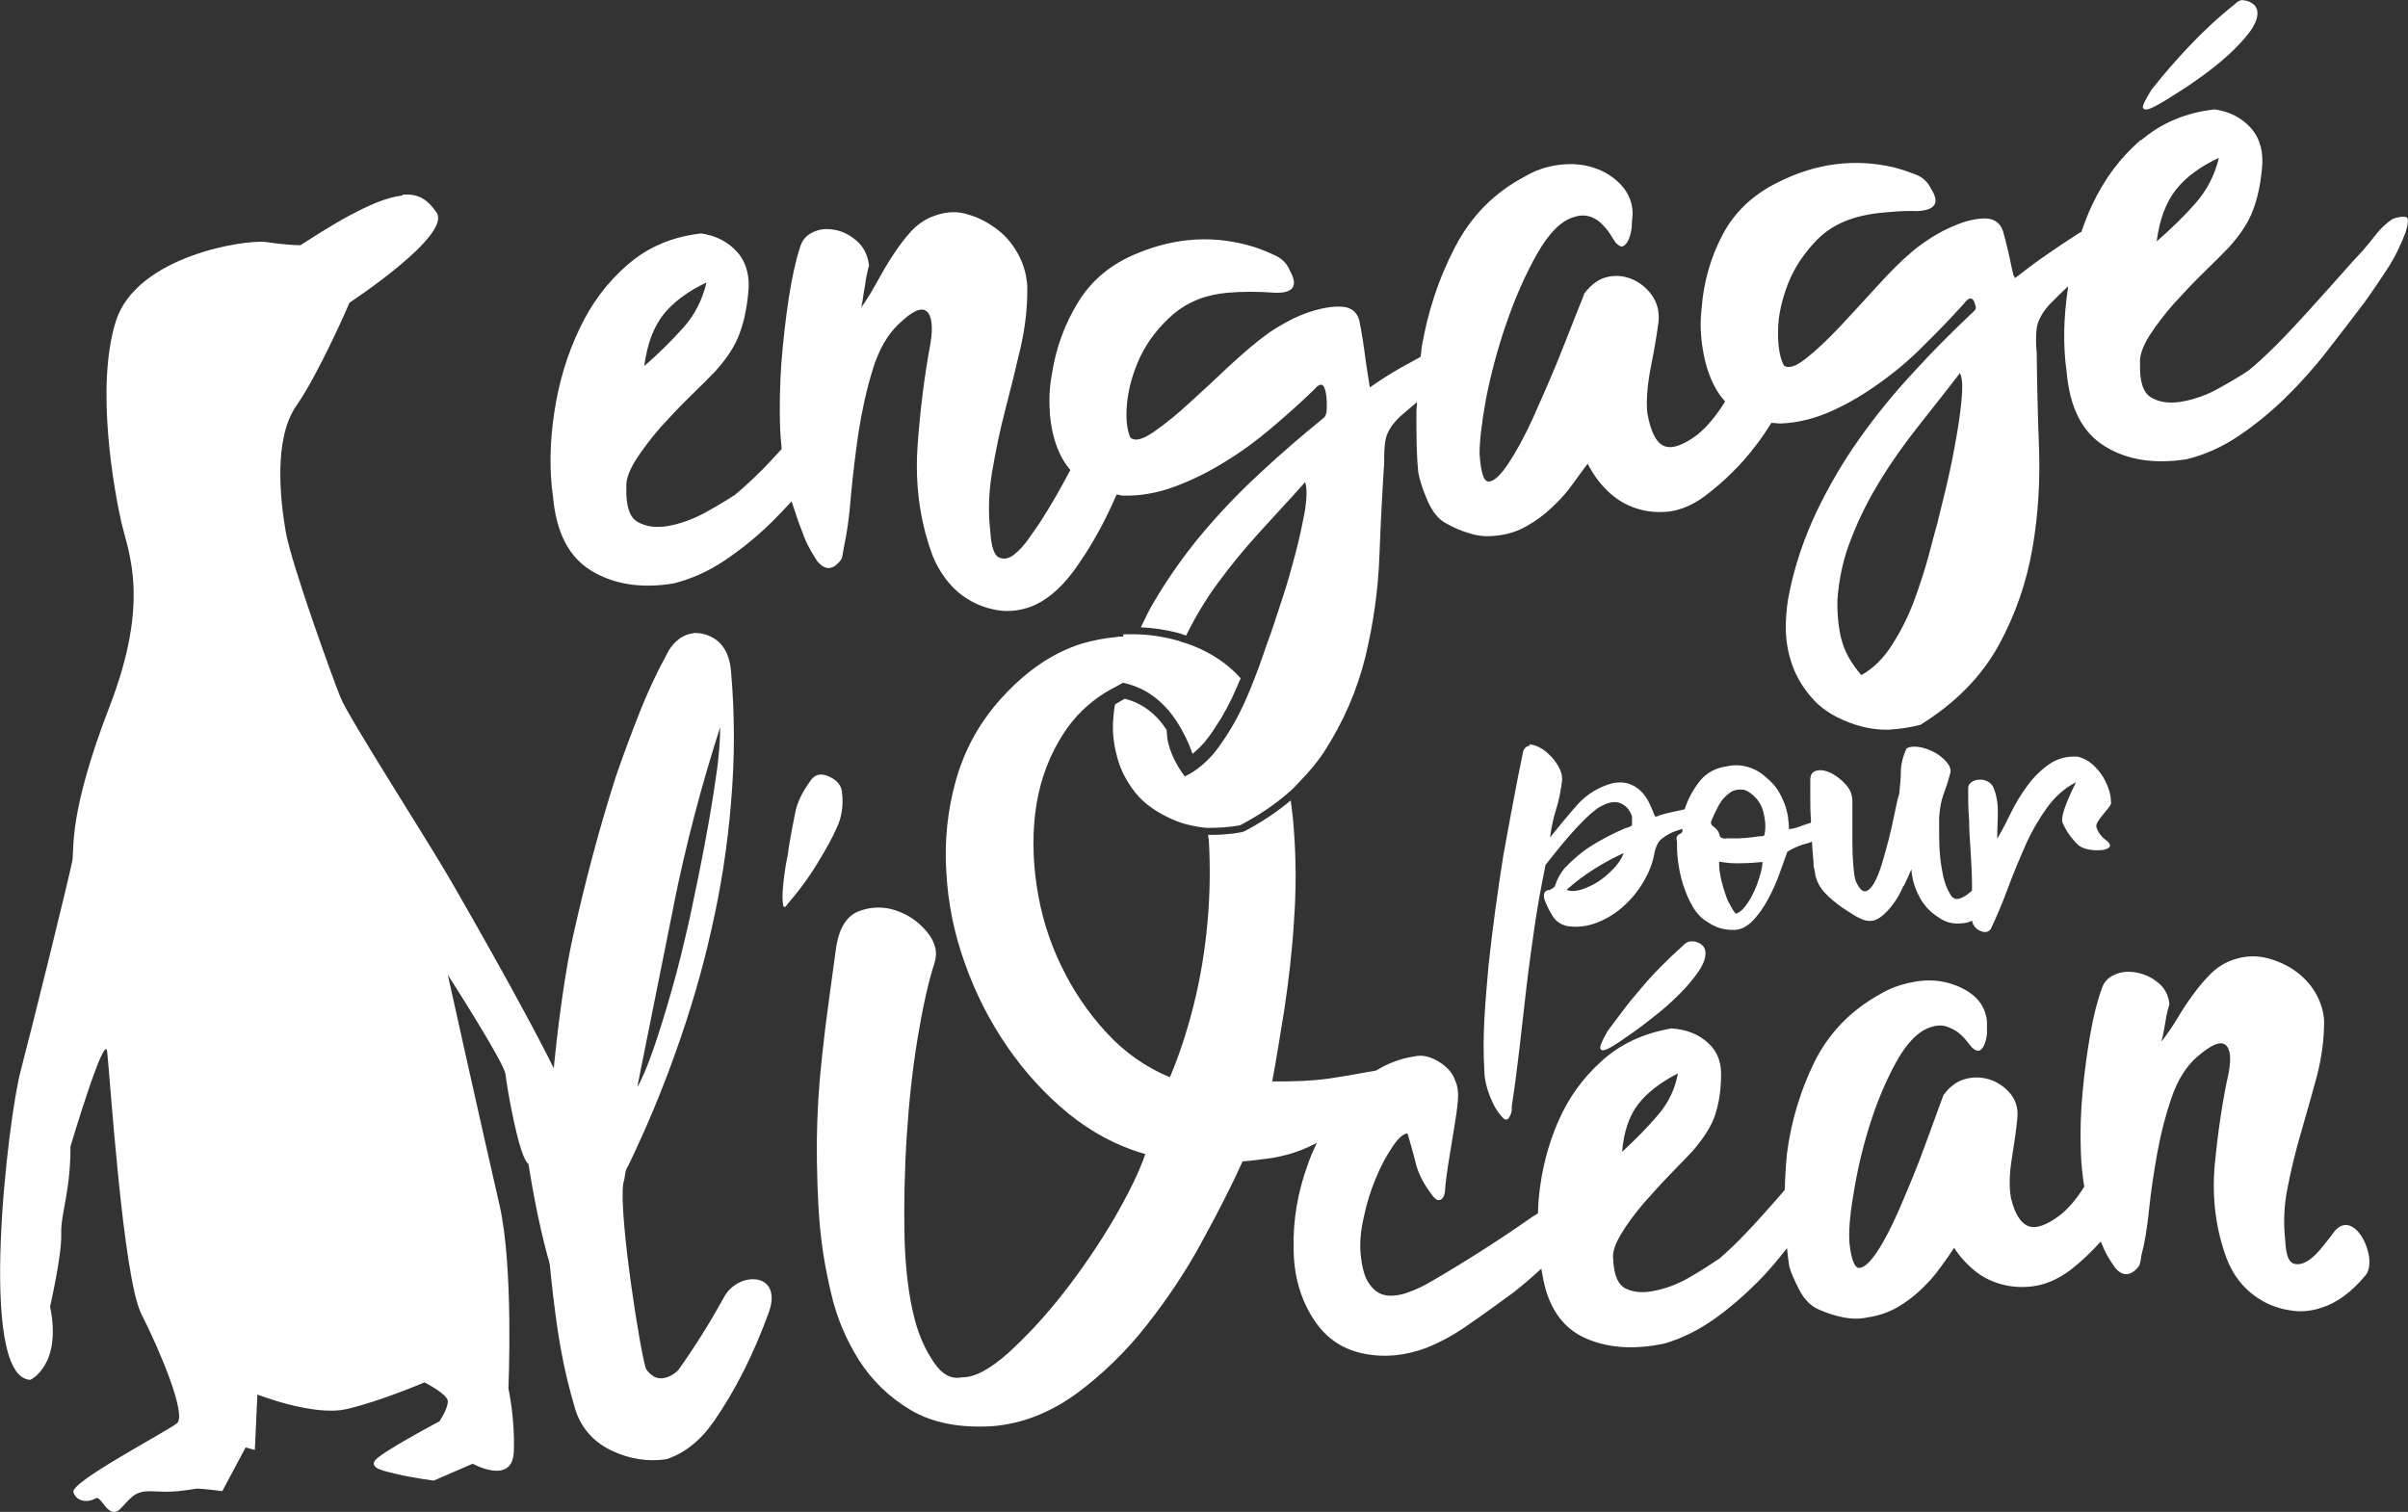
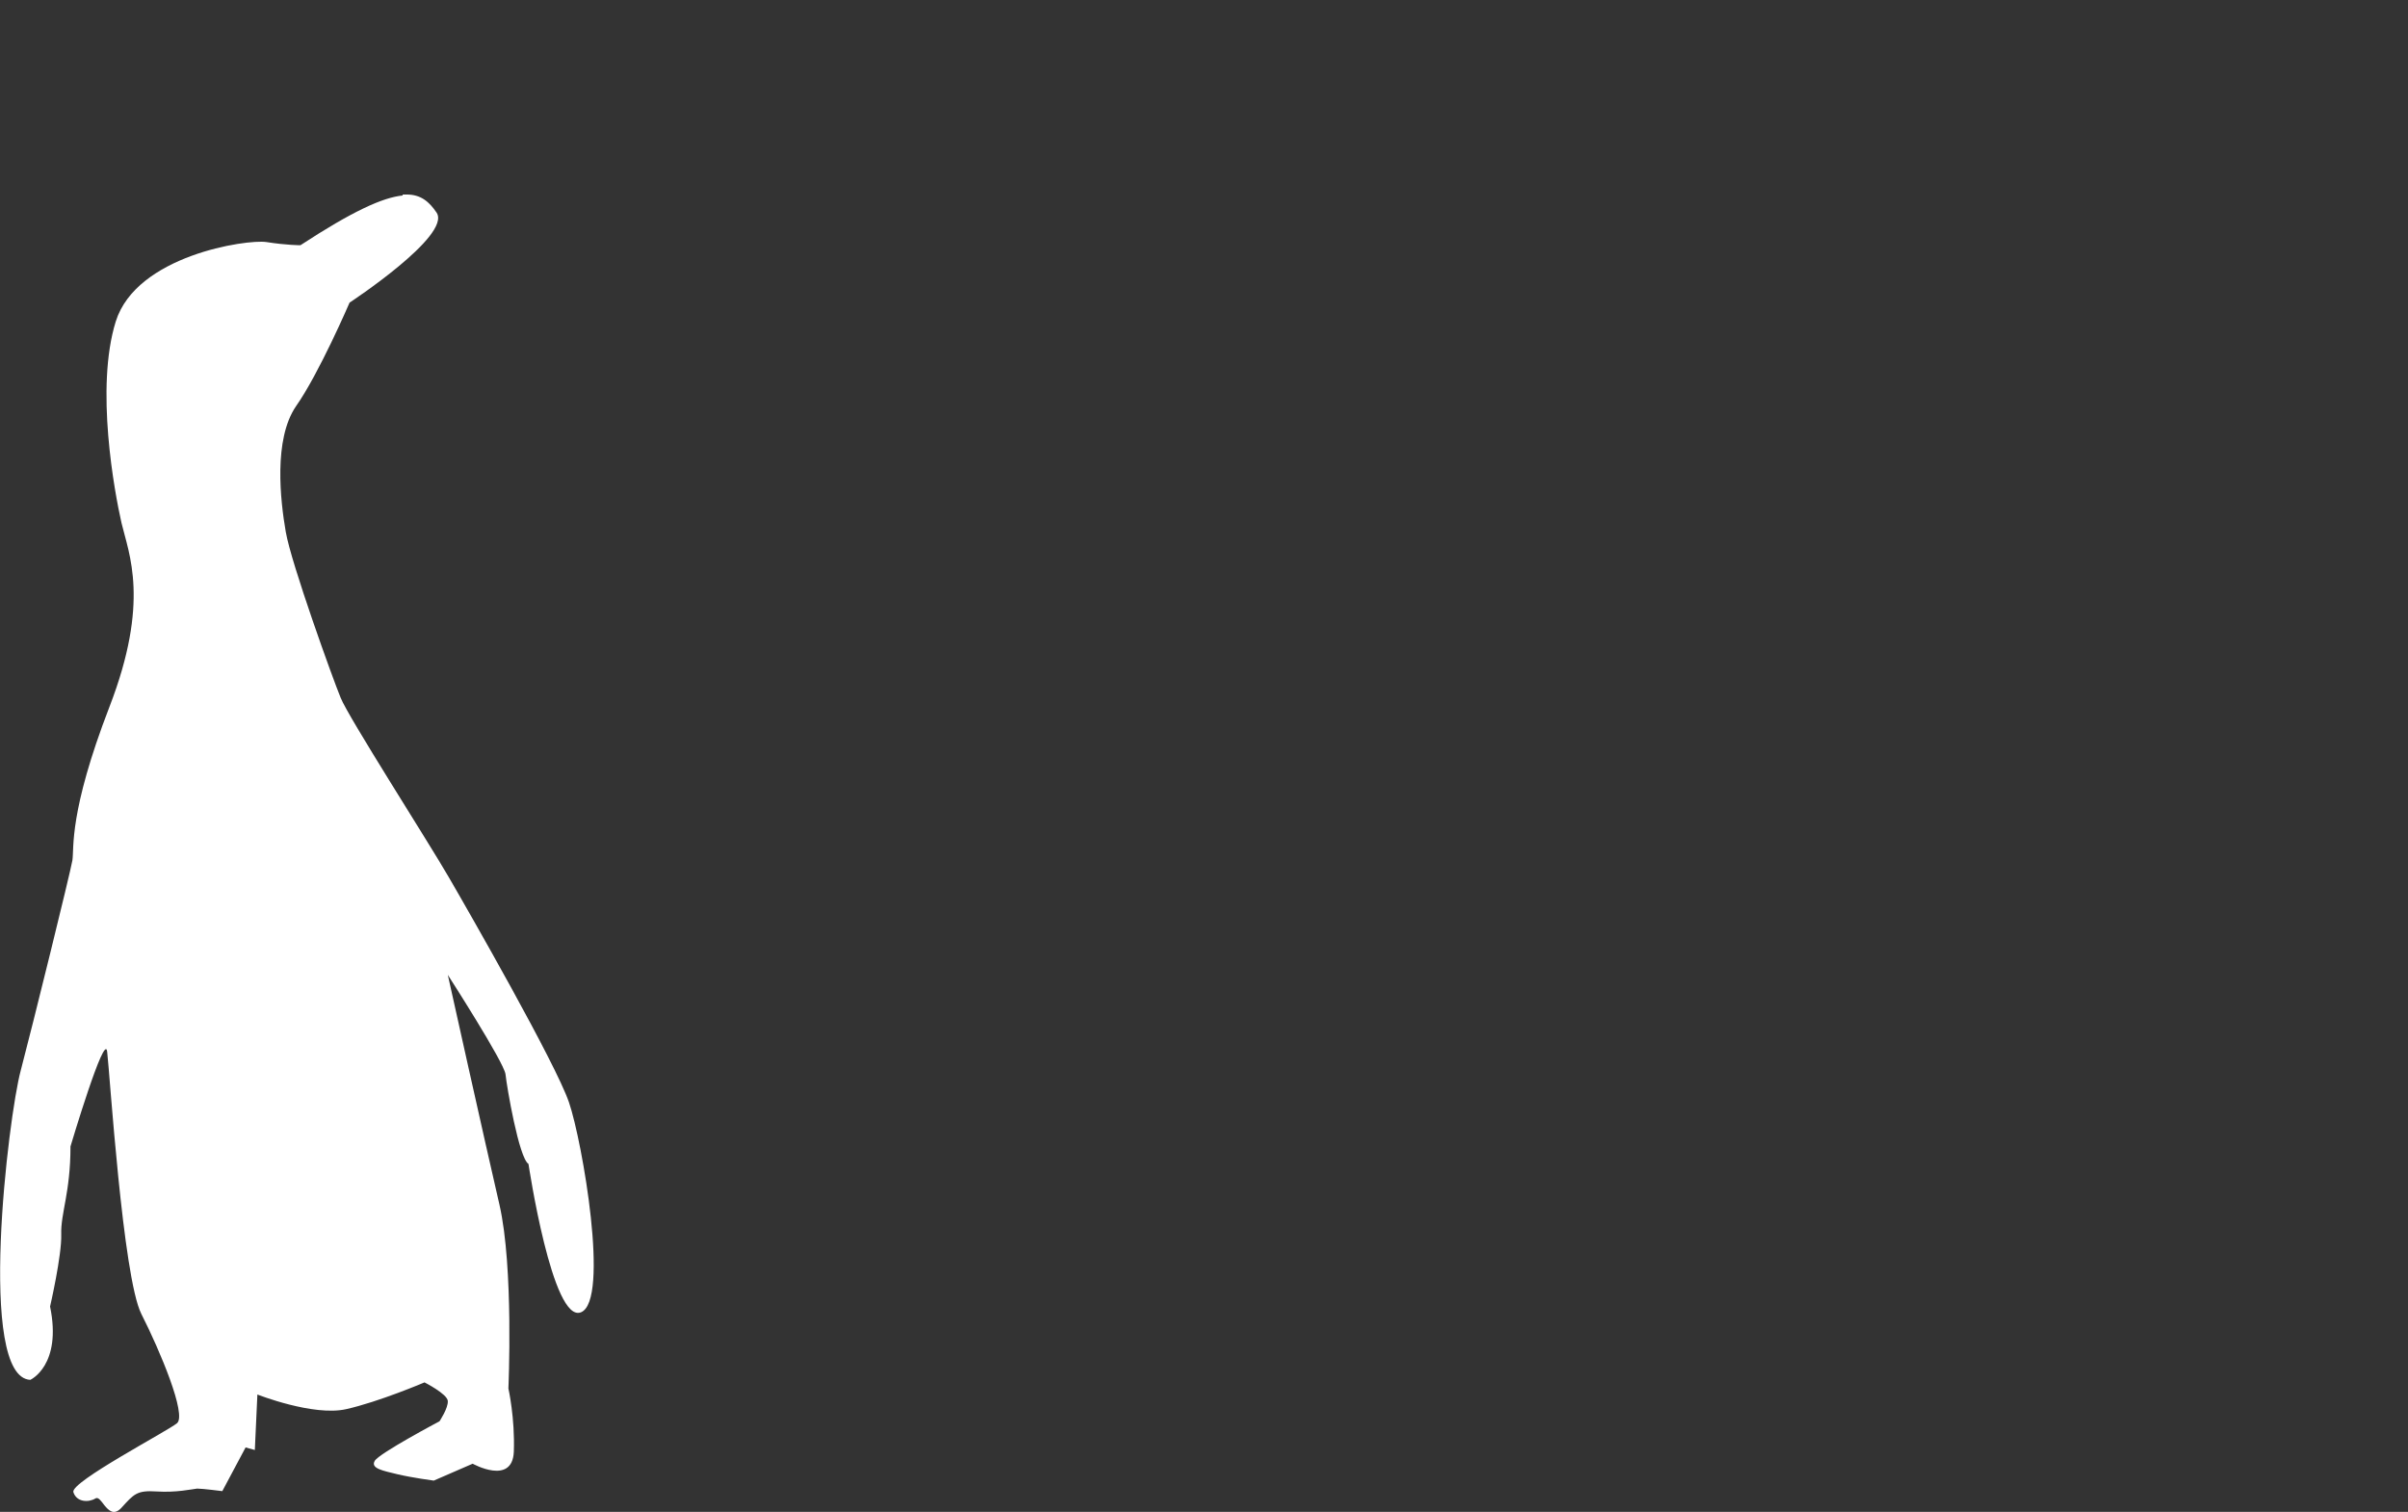
<svg xmlns="http://www.w3.org/2000/svg" id="Calque_2" viewBox="0 0 75.5 47.41">
  <rect x="0" y="0" width="75.5" height="47.41" fill="#333333" stroke="none" />
  <defs>
    <style>.cls-1{fill:#fff;}</style>
  </defs>
  <g id="Calque_2-2">
    <g id="Calque_1-2">
      <path class="cls-1" d="m12.63,6.13c-.63.06-1.59.5-3.21,1.56,0,0-.44,0-1.07-.1-.62-.09-4.07.42-4.72,2.49-.65,2.08-.04,5.35.18,6.32.23.97.9,2.46-.38,5.77-1.28,3.32-1.1,4.42-1.16,4.81-.07.4-1.24,5.15-1.62,6.59-.39,1.44-1.38,9.62.3,9.7,0,0,1-.45.62-2.3,0,0,.37-1.6.35-2.26-.02-.67.29-1.31.29-2.76,0,0,1.08-3.63,1.15-2.97.08.65.49,7.06,1.07,8.22.59,1.16,1.43,3.17,1.12,3.43-.3.25-3.34,1.84-3.25,2.16.1.32.48.33.69.2.09-.06.18.08.28.21.14.17.3.33.53.09.4-.44.49-.56,1.11-.52.61.04,1.1-.07,1.27-.09.17,0,.79.08.79.08l.73-1.37.29.08.08-1.74s1.75.69,2.78.46,2.46-.84,2.46-.84c0,0,.71.36.73.58.02.22-.26.64-.26.64,0,0-1.89,1-2.03,1.24-.14.24.26.31.71.42.46.11,1.14.2,1.14.2l1.22-.53s1.24.69,1.29-.37c.04-1.06-.17-1.99-.17-1.99,0,0,.17-3.8-.28-5.76-.45-1.94-1.62-7.21-1.62-7.21,0,0,1.77,2.75,1.81,3.12.04.39.42,2.62.72,2.81,0,0,.75,5.03,1.65,4.65.9-.38.04-5.35-.38-6.58-.42-1.23-3.14-5.98-3.78-7.08-.63-1.09-3.15-5.02-3.38-5.61-.24-.58-1.55-4.21-1.72-5.2-.17-.98-.39-2.9.32-3.94.72-1.02,1.68-3.25,1.68-3.25,0,0,3.2-2.1,2.73-2.82-.23-.34-.49-.57-.94-.57h-.13" />
-       <path class="cls-1" d="m53.02,29.52c-.09,0-.18.05-.26.14-.49.44-.94.89-1.33,1.36-.17.2-.35.41-.52.64-.17.22-.34.45-.51.68-.18.31-.25.5-.22.55.03.06.1.06.23,0,.12-.06.27-.15.44-.27s.31-.22.43-.3c.17-.12.38-.28.64-.49.26-.2.51-.43.75-.67s.44-.48.6-.72.22-.44.2-.61c-.02-.14-.12-.24-.28-.29-.05-.02-.09-.02-.14-.02h-.03m-27.31-5.23c-.12.01-.23.08-.31.21-.24.33-.4.66-.46.95-.06.3-.14.7-.22,1.19,0,.08-.03.23-.08.47-.04.23-.07.47-.09.7-.02.23-.02.41,0,.54.01.13.07.12.15-.01.4-.46.74-.94,1.02-1.42.18-.3.36-.61.51-.95.16-.33.22-.71.17-1.13-.02-.21-.16-.38-.41-.49-.09-.04-.17-.06-.25-.06h-.03m28.5,4.03c-.07-.14-.12-.3-.17-.46s-.09-.32-.11-.47c-.03-.15-.03-.27-.03-.37.22.04.45.06.69.05.24,0,.46-.02.67-.04,0,.12-.03.26-.08.43-.05.17-.11.34-.19.51-.08.17-.17.32-.27.45-.1.13-.2.21-.3.23-.07-.08-.14-.2-.21-.34m-5.1-.4c.28-.25.56-.46.86-.65s.61-.36.94-.51c-.06.16-.16.32-.3.47-.15.16-.31.3-.49.42s-.37.2-.55.26c-.07.02-.14.03-.2.04h-.06c-.07,0-.14-.01-.19-.04m5-1.6c-.12,0-.19-.04-.2-.09-.02-.12-.09-.22-.22-.31-.03-.02-.05-.06-.06-.11.07-.18.15-.35.24-.52s.22-.32.4-.44c.09-.05.2-.08.32-.07.12,0,.22.06.32.14.18.14.31.33.37.57.06.24.08.46.04.66,0,.02,0,.04-.02.06,0,.02-.03.03-.06.03-.05,0-.15.01-.28.03-.09.01-.17.02-.27.03-.05,0-.11,0-.17.01h-.42m-6.15-2.9c-.09,0-.16.06-.2.16-.11.52-.21,1.04-.31,1.57-.1.53-.21,1.12-.32,1.74-.09.55-.17,1.12-.25,1.7s-.15,1.16-.21,1.73c-.05.57-.1,1.13-.13,1.69-.03.55-.03,1.08,0,1.58,0,.27.07.55.18.83.11.28.24.5.41.67.03.03.06.05.1.05s.08-.04.12-.13c.03-.05.04-.11.05-.16v-.13c.1-.65.18-1.28.25-1.89s.14-1.23.21-1.84.16-1.24.25-1.87c.09-.63.21-1.29.35-1.97.1-.13.22-.27.35-.44.13-.16.27-.33.41-.49s.29-.32.44-.47c.15-.15.29-.27.42-.37.29-.18.53-.24.71-.17s.31.21.38.42c0,.15,0,.24,0,.27s-.09.07-.23.11c-.33.14-.66.31-.99.51s-.62.45-.89.73c-.13.16-.23.33-.29.52-.02.05-.04.09-.07.1-.03.02-.06.04-.11.07-.16,0-.21.1-.17.28.06.18.15.35.25.52s.26.28.46.33c.33.05.64.01.95-.11.3-.12.58-.29.82-.51.25-.22.46-.48.63-.77.17-.29.29-.58.34-.89.05-.23.13-.39.25-.47.12-.1.27-.18.45-.24.06-.02.12-.04.18-.06v.09s-.03.05-.06.06l-.06.03s-.03.03-.05.06c-.02.03-.02.08,0,.15,0,.16,0,.36.03.6.03.25.08.5.16.75.08.26.18.49.31.71s.29.38.47.48c.25.17.52.25.82.24.21,0,.4-.1.59-.29.18-.19.34-.42.48-.68s.26-.53.36-.81c.1-.28.18-.5.24-.67.19-.12.4-.21.64-.27.04-.01.09-.03.13-.05h0c.02.24.03.45.05.63,0,.07,0,.14.02.21s.03.14.04.22c.05.21.15.39.3.55.15.16.33.31.54.46.15.1.28.18.39.25.12.07.23.12.33.15.1.03.2.02.29,0,.09-.03.19-.09.29-.18.12-.11.24-.24.34-.39.1-.14.19-.3.27-.49.02-.01.04-.05.06-.1.03-.06.05-.11.08-.17.03-.06.05-.11.07-.16s.04-.08.05-.11c.02.31.11.6.25.86.14.27.34.48.59.64.15.11.3.17.46.19.15.02.3.01.45-.02.05-.01.1-.04.15-.06,0,.03.02.07.03.1.06.12.15.2.28.24.12.04.22.01.28-.08.19-.4.37-.83.54-1.29.17-.46.36-.91.55-1.34s.42-.82.67-1.17.56-.62.91-.8c-.1.21-.52,1.04-.42,1.27.1.23.25.46.48.69.07.06.17.11.3.14.13.03.26.04.39.03.12,0,.22-.03.28-.08.06-.04.05-.1-.03-.19-.19-.13-.31-.28-.36-.46-.05-.17.42-.58.46-.73,0-.1-.01-.23-.05-.38s-.11-.29-.19-.44c-.09-.15-.2-.28-.33-.4-.13-.12-.28-.2-.46-.25-.33-.03-.63.05-.89.22-.26.18-.49.4-.69.67-.2.27-.38.56-.53.87-.15.31-.29.58-.43.81,0-.28.02-.57.02-.86s-.05-.54-.14-.75c-.04-.08-.1-.15-.19-.19-.08-.04-.17-.06-.26-.05-.09,0-.17.03-.24.08s-.1.11-.1.2c0,.31,0,.64.03.99,0,.34.03.69.05,1.03s.04.67.04.99v.19c-.11.1-.22.18-.34.23-.16.07-.28.02-.36-.15-.09-.14-.15-.32-.2-.52-.04-.2-.08-.41-.1-.63-.02-.22-.03-.43-.03-.65v-.58c.02-.27.06-.51.13-.7s.15-.42.22-.69c.03-.11-.02-.23-.12-.35-.11-.12-.24-.23-.4-.31s-.33-.14-.49-.16c-.17-.02-.29,0-.37.06-.1.23-.16.45-.17.67,0,.21-.02.46-.05.74-.05.16-.1.37-.15.63-.05.26-.11.52-.18.8-.07.28-.15.54-.22.79-.08.25-.16.45-.25.6s-.18.23-.27.24-.19-.09-.29-.31c-.04-.1-.06-.26-.08-.49s-.03-.47-.03-.72v-1.29c0-.19-.05-.36-.2-.53-.14-.16-.3-.28-.47-.37-.17-.08-.32-.11-.46-.07-.14.03-.2.14-.19.34v.51c0,.21,0,.44.02.67v.11c-.1.03-.19.06-.3.1-.13.05-.26.09-.39.1,0-.06,0-.16-.02-.28,0-.12-.04-.26-.08-.41-.05-.15-.12-.31-.21-.47s-.22-.31-.38-.44c-.19-.18-.39-.29-.6-.35s-.43-.07-.65-.02c-.36.05-.64.2-.86.47-.21.27-.37.56-.47.88h0c-.27.06-.54.11-.8.19-.02.02-.04.03-.07.03s-.04,0-.05.02c-.06-.15-.12-.29-.19-.44s-.16-.27-.26-.37-.23-.18-.37-.23-.32-.06-.52-.02c-.44.12-.81.35-1.1.67-.29.33-.57.67-.86,1.03.04-.3.1-.6.19-.88.09-.28.15-.59.19-.93,0-.15-.04-.3-.15-.47-.1-.17-.23-.3-.37-.42-.14-.11-.29-.18-.43-.21h-.09m3.42,11.28c.28-.36.7-.69,1.25-.97-.09.49-.3.93-.63,1.31-.32.38-.7.76-1.12,1.15.05-.63.22-1.12.5-1.49m-16.14-14.67c-.08,0-.16,0-.24.02-.35.03-.7.1-1.05.2-.97.3-1.86.93-2.67,1.87-.62.73-1.05,1.55-1.3,2.46s-.35,1.85-.29,2.82c.05.97.24,1.93.58,2.87.33.94.78,1.82,1.33,2.62.55.8,1.19,1.5,1.92,2.1.73.59,1.53,1.02,2.41,1.27-.19.56-.53,1.25-1,2.06-.48.81-1,1.57-1.57,2.3s-1.15,1.35-1.72,1.87c-.58.52-1.07.78-1.46.77-.32.07-.62-.08-.88-.47-.26-.38-.46-.82-.59-1.31-.19-.7-.3-1.58-.33-2.61-.02-1.04,0-2.1.07-3.17.07-1.08.18-2.1.34-3.07.16-.96.33-1.74.52-2.33.12-.34.05-.67-.22-1-.27-.33-.6-.55-.98-.68-.39-.13-.77-.12-1.15.02-.38.14-.62.51-.72,1.11-.08.6-.16,1.18-.24,1.76-.08.58-.15,1.15-.21,1.73-.1.89-.15,1.77-.16,2.64,0,.88.02,1.77.1,2.68.06.63.17,1.32.35,2.07.17.75.47,1.45.87,2.09.41.64.95,1.17,1.63,1.57.68.4,1.54.57,2.59.5.91-.08,1.77-.42,2.59-1.01.81-.6,1.55-1.31,2.21-2.15s1.25-1.72,1.75-2.65c.51-.93.93-1.76,1.26-2.49.35-.03.66-.07.94-.11.28-.05.56-.12.83-.22.19-.07.38-.16.56-.25-.11.22-.21.45-.29.69-.31.85-.46,1.72-.44,2.6,0,.89.23,1.65.66,2.29.38.56.89.9,1.55,1.03.65.13,1.31.06,1.97-.19.42-.17.87-.41,1.33-.74.47-.32.93-.66,1.41-1.01.12-.1.25-.21.4-.33.12-.11.28-.24.45-.4,0,.06.02.13.03.19.16.98.6,1.64,1.3,1.97s1.55.4,2.53.19c.55-.16,1.06-.42,1.55-.76.49-.35.94-.74,1.37-1.17.33-.33.63-.69.92-1.06.02.2.04.39.07.57.05.19.16.44.32.75.16.3.37.51.62.61.25.11.5.19.75.24.25.05.51.06.77,0,.35-.05.66-.16.94-.32.27-.16.52-.35.74-.56.22-.21.42-.43.58-.66.17-.23.32-.44.45-.64.18.28.4.52.66.73s.56.35.89.43c.33.08.67.09,1.02.03.35-.06.7-.22,1.07-.49.35-.27.67-.58.96-.9,0,0,0,.02.01.03.06.15.12.29.19.41s.15.25.25.39c.24.28.49.26.74-.05.03-.05.06-.16.08-.34.1-.37.18-.84.24-1.43s.15-1.18.26-1.79.26-1.19.45-1.74c.19-.55.46-.98.81-1.28.42-.36.71-.49.87-.37.16.12.19.41.11.87-.2.9-.34,1.87-.44,2.9-.09,1.03.03,2.02.38,2.95.1.26.24.51.43.74.19.23.42.42.68.57s.55.25.87.3c.32.06.66.03,1.01-.09.47-.15.93-.49,1.36-1.01.43-.53-.38-2.2-1.01-1.33-.06.09-.17.22-.32.41s-.3.35-.47.46-.32.14-.47.09c-.15-.06-.23-.3-.25-.73-.06-.54-.04-1.1.08-1.67.11-.57.25-1.14.42-1.72s.33-1.16.49-1.74c.15-.58.23-1.16.23-1.72-.01-.29-.09-.57-.24-.85s-.36-.51-.62-.71c-.27-.2-.57-.34-.91-.43-.33-.09-.68-.08-1.03.03-.29.09-.53.24-.74.44-.2.2-.39.42-.57.67-.18.24-.34.49-.5.76-.16.26-.32.5-.5.72.01-.02.03-.1.06-.22.02-.12.05-.25.07-.38.02-.13.04-.25.07-.37.03-.11.05-.18.06-.21-.03-.28-.15-.51-.35-.67-.2-.17-.43-.27-.67-.32-.25-.05-.48-.03-.69.06s-.35.24-.41.44c-.14.38-.26.85-.36,1.42-.1.57-.18,1.16-.24,1.79s-.08,1.24-.06,1.85c.01.41.05.79.11,1.15-.23.37-.48.67-.74.88-.43.33-.77.45-1.01.36-.24-.09-.43-.38-.55-.89-.06-.34-.05-.75.03-1.24.08-.49.14-.91.17-1.25.03-.28-.03-.53-.19-.74-.16-.21-.37-.36-.62-.46-.26-.09-.52-.11-.8-.04s-.51.24-.71.52c0,.02-.09.23-.23.63-.14.39-.31.85-.5,1.36-.2.52-.42,1.04-.65,1.58-.24.54-.46.98-.68,1.31-.22.34-.41.51-.56.53s-.26-.23-.32-.76c-.03-.32,0-.84.12-1.53.11-.7.27-1.41.5-2.15s.51-1.41.84-2.01.69-.97,1.08-1.1c.18-.06.35-.07.5-.02.14.05.27.11.37.19.1.08.19.17.26.26s.13.16.17.21c.1.09.18.12.24.09s.11-.09.15-.19.07-.21.08-.34c0-.13,0-.25,0-.38-.03-.32-.17-.59-.41-.8-.24-.2-.53-.34-.86-.42s-.69-.09-1.07-.01c-.38.07-.72.2-1.02.38-.92.51-1.6,1.22-2.05,2.12-.44.9-.73,1.86-.86,2.86-.04.39-.06.77-.07,1.15-.1.12-.2.24-.31.36-.3.34-.6.68-.9.99-.3.32-.58.58-.83.8-.22.15-.51.34-.87.55-.36.22-.73.37-1.1.45-.37.09-.69.08-.95-.04-.26-.11-.4-.42-.42-.94-.03-.2.05-.45.24-.77.19-.32.43-.64.7-.96.28-.32.57-.64.87-.95s.54-.55.71-.74c.33-.39.56-.75.67-1.08.11-.33.18-.71.19-1.16.03-.47-.1-.84-.4-1.11-.3-.28-.69-.43-1.15-.46-.88.15-1.61.49-2.2,1.03-.59.53-1.04,1.16-1.36,1.9s-.52,1.53-.6,2.36c-.02.17-.02.34-.03.51-.05.03-.1.06-.15.09-1.01.71-2.07,1.39-3.17,2.03-.25.15-.5.27-.76.36-.25.09-.48.12-.68.09s-.37-.14-.52-.35c-.15-.2-.24-.52-.28-.96-.03-.33,0-.71.1-1.14.09-.44.22-.85.38-1.23.16-.39.34-.71.52-.98s.34-.41.47-.42c.09.3.18.61.26.94.08.33.26.67.53,1.02.08.1.15.15.22.13.08-.02.13-.09.16-.23.03-.38.08-.74.14-1.09.06-.36.11-.68.16-.98s.09-.57.11-.81,0-.46-.09-.65c-.08-.23-.26-.43-.53-.59s-.52-.21-.75-.15c-.42.06-.82.21-1.19.44-.6.11-1.12.2-1.54.26-.44.06-1.01.09-1.72.08.12-.64.24-1.4.38-2.26.13-.87.24-1.78.3-2.74.07-.96.07-1.91,0-2.86-.02-.33-.06-.64-.1-.95-.43.36-.92.69-1.46.97l-.1.03c-.15.03-.31.05-.47.06-.18.02-.37.02-.56.02,0,.05,0,.09.02.14.05.85.04,1.71-.04,2.6-.08.88-.22,1.74-.43,2.58-.21.84-.46,1.6-.75,2.28-.75-.31-1.41-.77-1.99-1.4-.58-.63-1.06-1.34-1.43-2.12-.38-.79-.63-1.62-.76-2.51-.13-.89-.13-1.74,0-2.55.14-.81.42-1.55.86-2.22.32-.49.74-.91,1.26-1.24.13-.08.27-.16.41-.23.06-.03.12-.07.18-.1.53.11.97.37,1.34.77.03.04.07.07.1.11.09.11.17.22.25.34.19.3.36.63.49,1.01.17-.14.34-.3.49-.51.29-.39.54-.81.75-1.25.1-.21.18-.41.27-.61-.4-.45-.91-.79-1.52-1.03-.11-.04-.22-.08-.33-.11-.05-.02-.1-.04-.15-.05-.44-.12-.86-.18-1.29-.19h-.39m-14.1,8.51c.38-1.9.87-3.76,1.46-5.6,0,.38-.03.9-.13,1.55-.09.65-.21,1.35-.35,2.1-.14.75-.3,1.52-.47,2.32-.18.8-.36,1.55-.56,2.25-.2.7-.39,1.32-.58,1.87s-.36.95-.51,1.2c.38-1.89.76-3.79,1.14-5.68m.62-8.55c-.13.01-.26.06-.38.13-.21.14-.36.32-.47.56-.31.56-.59,1.17-.84,1.8-.25.64-.5,1.3-.74,2-.51,1.59-.96,3.28-1.36,5.08-.4,1.8-1.07,6.96-.68,10.55.2,1.86.37,2.88.78,4.26.2.58.59,1,1.15,1.26s1.12.34,1.69.26c.58-.19,1.08-.59,1.5-1.2.67-.97,1.24-2.1,1.71-3.39.47-1.29-.94-1.32-1.39-.51-.44.8-.92,1.57-1.44,2.3-.15.15-.32.24-.5.26-.19.02-.35-.07-.51-.28-.18-.47-.86-4.83-.72-5.82.03-.1.05-.2.06-.3s.05-.19.1-.27c.55-1.14,1.05-2.33,1.49-3.57.44-1.24.82-2.5,1.11-3.81.3-1.3.51-2.64.62-4,.12-1.37.12-2.74,0-4.13-.06-.64-.34-1.02-.86-1.16-.08-.02-.17-.03-.25-.03h-.07m35.99.19c-.09-.39-.13-.8-.12-1.24.05-.67.19-1.31.44-1.93.24-.62.54-1.22.9-1.8.35-.58.75-1.14,1.2-1.71.44-.56.88-1.11,1.3-1.66.08.15.09.44.05.86s-.11.88-.2,1.37c-.09.5-.19.97-.3,1.43s-.2.8-.25,1.02c-.08.28-.17.63-.29,1.08-.12.44-.27.9-.45,1.39-.18.48-.41.94-.68,1.36-.27.43-.59.75-.97.96-.33-.38-.54-.76-.63-1.15M20.81,9.85c.31-.38.76-.72,1.34-.99-.13.55-.37,1.02-.73,1.42-.36.4-.76.8-1.22,1.2.09-.7.3-1.24.61-1.63m47.42-3.91c.31-.39.76-.72,1.34-.99-.13.55-.38,1.02-.73,1.42-.35.4-.76.8-1.22,1.2.09-.7.3-1.24.61-1.63m-1.11-1.55c-.64.55-1.14,1.22-1.52,2.03-.13.27-.24.56-.34.85-.02.01-.04.02-.06.03-.33.21-.67.44-1.02.68-.35.24-.68.49-1,.74l-.06-.11c0-.06-.03-.13-.04-.19-.08-.4-.17-.79-.28-1.18-.09-.25-.27-.38-.54-.39-.27,0-.56.06-.87.18-.31.12-.6.27-.88.45-.27.18-.47.33-.59.44-.3.25-.65.6-1.05,1.04-.4.44-.79.86-1.16,1.26-.38.4-.73.74-1.06,1-.33.27-.57.35-.72.24-.13-.25-.19-.61-.18-1.09,0-.48.12-.97.31-1.47.2-.51.51-.97.92-1.39.42-.42.97-.68,1.65-.79.22-.04.46-.06.72-.08.26-.02.51-.03.76-.02.58-.03.72-.26.43-.71-.1-.21-.26-.35-.46-.43s-.43-.16-.69-.23c-1.25-.29-2.46-.13-3.65.47-.77.38-1.35.92-1.73,1.64-.38.72-.6,1.5-.66,2.34-.05.41-.03.84.04,1.26.07.43.19.82.37,1.16.09.17.2.33.33.47-.28.45-.57.8-.88,1.05-.46.34-.81.45-1.05.34-.24-.11-.41-.46-.51-1.03-.04-.38,0-.85.1-1.39.11-.54.19-1.01.24-1.39.05-.31,0-.59-.15-.84-.15-.24-.36-.43-.61-.55-.26-.12-.53-.16-.81-.1-.29.06-.53.24-.75.53,0,.03-.1.26-.27.69-.17.43-.36.93-.59,1.49-.23.56-.49,1.14-.75,1.73-.27.59-.53,1.06-.77,1.42-.24.36-.44.55-.61.56-.16.01-.25-.28-.29-.87,0-.37.06-.94.2-1.71.15-.77.36-1.57.64-2.38s.6-1.54.97-2.19c.37-.65.76-1.04,1.17-1.15.19-.06.36-.05.51,0,.15.06.27.14.36.24.1.1.18.2.25.31s.12.19.16.25c.1.11.18.15.24.12s.12-.09.17-.2c.05-.11.08-.23.1-.38,0-.14.02-.28.03-.43,0-.37-.14-.67-.37-.92-.23-.24-.51-.42-.85-.53-.33-.11-.69-.14-1.09-.09-.39.05-.74.17-1.06.36-.97.51-1.7,1.25-2.21,2.24-.51.98-.85,2.03-1.04,3.15,0,.09-.02.18-.03.27-.2.11-.39.22-.6.33-.35.2-.68.41-.99.63-.05-.31-.1-.62-.14-.91-.05-.4-.11-.8-.19-1.19-.07-.26-.24-.4-.51-.43-.27-.02-.56.02-.88.11-.32.09-.62.22-.91.38s-.49.29-.62.39c-.32.23-.69.55-1.13.95-.43.41-.85.8-1.26,1.17-.4.37-.78.68-1.13.92-.35.24-.59.31-.74.18-.11-.26-.15-.62-.1-1.1.05-.47.19-.96.42-1.45.24-.49.58-.93,1.03-1.32.45-.38,1.01-.61,1.7-.67.22-.02.46-.03.72-.03s.51.01.76.03c.58.02.74-.21.48-.68-.09-.22-.23-.37-.43-.47-.2-.1-.42-.19-.68-.28-1.22-.38-2.44-.32-3.67.19-.8.32-1.42.82-1.85,1.51-.43.69-.71,1.45-.84,2.29-.08.41-.09.83-.06,1.26.04.43.13.83.29,1.18.09.21.21.39.35.56-.3.57-.62,1.13-.97,1.67-.06.09-.17.24-.32.46s-.31.39-.47.52c-.17.13-.33.16-.48.09s-.24-.34-.27-.82c-.07-.61-.05-1.24.06-1.88.11-.64.24-1.28.41-1.93.17-.65.33-1.3.48-1.95.15-.65.22-1.3.21-1.93-.02-.32-.1-.64-.26-.95-.16-.31-.37-.58-.65-.8-.28-.22-.59-.39-.93-.49-.34-.11-.69-.1-1.05.03-.3.1-.54.27-.75.49-.2.22-.39.47-.57.75-.18.27-.34.55-.5.84s-.32.56-.5.81c.01-.03.03-.11.05-.25.02-.14.04-.28.07-.43.02-.15.04-.29.07-.41.03-.13.05-.21.06-.23-.04-.32-.16-.57-.37-.76-.21-.19-.44-.31-.69-.36-.26-.05-.49-.03-.7.07-.21.1-.35.26-.41.49-.14.43-.25.95-.35,1.59s-.17,1.31-.23,2.01c-.05.7-.06,1.4-.04,2.08.01.22.03.42.05.63-.19.2-.38.42-.57.61-.33.33-.63.61-.9.83-.23.15-.54.34-.92.55-.39.21-.77.35-1.15.42-.39.07-.71.03-.97-.12-.26-.14-.38-.51-.36-1.09-.02-.22.08-.51.29-.85.22-.34.48-.68.78-1.03.31-.34.62-.67.95-.99s.59-.58.77-.77c.37-.41.62-.8.75-1.16.14-.36.23-.78.28-1.28.06-.52-.05-.95-.33-1.28-.29-.33-.67-.53-1.14-.6-.91.1-1.68.43-2.31.98-.64.55-1.14,1.22-1.52,2.03-.38.8-.64,1.67-.78,2.6-.14.93-.16,1.81-.04,2.65.1,1.11.49,1.88,1.19,2.31s1.55.57,2.57.41c.57-.14,1.11-.38,1.63-.73.52-.35,1.01-.75,1.47-1.2.21-.21.42-.43.62-.65.11.33.21.65.34.97.06.17.12.32.2.46.07.14.16.28.26.44.25.31.5.3.76-.05.03-.06.05-.19.08-.38.09-.41.17-.94.22-1.6.06-.66.14-1.32.24-2.01.11-.69.25-1.33.44-1.95s.46-1.1.81-1.43c.42-.41.72-.55.88-.41.16.13.21.46.13.98-.19,1.01-.33,2.1-.41,3.25-.08,1.16.06,2.27.43,3.32.1.29.25.57.45.84.2.26.43.48.7.64.27.17.57.28.9.34s.67.03,1.03-.09c.48-.17.94-.54,1.38-1.13.43-.59.82-1.25,1.17-2,.06-.13.12-.26.18-.4.06,0,.11.02.17.03.56.02,1.11-.08,1.65-.28s1.07-.46,1.58-.78c.51-.31,1-.67,1.47-1.07s.91-.79,1.32-1.19c.16-.19.27-.21.33-.05s.08.37.07.64c0,.13-.03.23-.08.28-.71.58-1.4,1.17-2.06,1.79-.67.62-1.28,1.27-1.84,1.94-.56.68-1.06,1.4-1.5,2.16-.13.22-.23.46-.35.69.4.02.81.08,1.22.19.07.02.13.05.2.07.28-.57.6-1.11.99-1.64.4-.55.84-1.08,1.32-1.61s.96-1.04,1.42-1.56c.06.16.06.45,0,.87-.08.42-.17.87-.3,1.36s-.26.96-.41,1.41-.26.78-.33,1c-.1.27-.22.62-.37,1.05-.06.17-.13.35-.2.53-.05.12-.1.24-.15.37-.06.15-.13.3-.2.45-.22.47-.48.9-.78,1.31-.2.27-.42.48-.65.65-.1.07-.2.14-.31.19-.02.01-.05.03-.07.04-.3-.4-.48-.8-.55-1.19,0-.09-.02-.18-.02-.27-.06-.09-.12-.17-.18-.25-.31-.37-.67-.61-1.13-.73-.11.06-.21.12-.31.18-.02.13-.04.26-.05.4-.04.41,0,.81.11,1.22.1.41.3.79.58,1.15.29.36.71.65,1.27.88.22.09.44.14.66.18.12.02.24.04.36.04h0c.33,0,.66-.02.99-.08.59-.31,1.11-.66,1.56-1.06.11-.09.2-.2.3-.3.29-.3.56-.61.78-.95.6-.93,1.03-1.92,1.29-2.97.25-1.04.4-2.09.44-3.15.04-1.05.09-2.03.15-2.93,0-.29,0-.54.05-.76s.19-.45.44-.69c.19-.17.37-.32.54-.46,0,.1-.02.21-.02.31,0,.68,0,1.31.06,1.9.04.22.13.51.28.86.15.35.34.6.59.73.25.14.5.25.76.32.25.08.52.1.78.07.36-.03.69-.13.98-.3.29-.16.55-.35.79-.58.24-.22.45-.45.63-.7s.35-.48.5-.68c.17.33.37.61.63.86.26.25.55.43.89.54.33.11.68.14,1.04.1.36-.05.73-.2,1.11-.48.61-.46,1.15-.99,1.61-1.6.17-.22.33-.46.48-.7.09,0,.19.02.28.02.56-.02,1.1-.16,1.63-.4.53-.24,1.03-.54,1.51-.89.49-.35.95-.74,1.38-1.18.44-.43.85-.86,1.23-1.28.15-.2.25-.23.33-.07.02.05.04.12.05.18,0,.05-.02.09-.05.11-.67.63-1.31,1.27-1.92,1.94-.62.67-1.18,1.36-1.69,2.08s-.95,1.48-1.33,2.27c-.38.8-.67,1.64-.85,2.51-.07.31-.11.67-.12,1.08,0,.41.06.81.2,1.21.14.4.36.76.67,1.1.31.34.75.6,1.33.79.36.11.7.16,1.04.15.34-.02.66-.07.98-.15,1.1-.68,1.92-1.52,2.46-2.5.53-.97.88-2,1.06-3.06.18-1.05.24-2.11.2-3.18-.04-1.05-.06-2.03-.07-2.93-.03-.28-.03-.54,0-.77.03-.22.16-.47.38-.72.21-.22.41-.41.6-.59v.05c-.14.93-.16,1.81-.04,2.65.1,1.11.49,1.88,1.19,2.31.69.43,1.55.57,2.57.41.57-.14,1.11-.38,1.63-.73.52-.35,1.01-.75,1.47-1.2s.9-.94,1.31-1.47c.41-.53.8-1.03,1.16-1.51.26-.36.5-.72.73-1.07.23-.35.41-.73.56-1.12.1-.32.11-.49,0-.5-.1-.01-.24,0-.41.07-.19.13-.35.28-.48.44-.13.17-.28.35-.44.54-.21.22-.46.5-.76.84s-.62.69-.95,1.06c-.33.36-.65.71-.98,1.04s-.63.61-.9.83c-.23.15-.54.34-.92.55-.39.22-.77.35-1.15.42-.39.07-.71.03-.97-.12-.26-.14-.38-.51-.36-1.09-.02-.22.08-.51.29-.85.22-.34.48-.68.78-1.02.31-.34.62-.67.95-.99.33-.32.59-.58.77-.77.37-.41.62-.8.75-1.16.14-.36.23-.78.28-1.28.06-.52-.05-.95-.33-1.28-.29-.33-.67-.53-1.15-.6-.91.1-1.68.43-2.31.97m3.21-4.4h-.03c-.08,0-.16.05-.24.13-.54.43-1.02.88-1.46,1.35-.19.2-.38.41-.58.64-.19.22-.38.45-.57.69-.2.32-.29.51-.27.57.03.06.1.07.23.02.13-.05.28-.14.47-.25.18-.12.34-.21.46-.29.18-.11.41-.27.69-.47s.55-.42.82-.66c.26-.24.49-.48.67-.72s.26-.45.25-.63c-.01-.15-.1-.26-.26-.33-.06-.02-.11-.04-.17-.04h-.02" />
    </g>
  </g>
</svg>